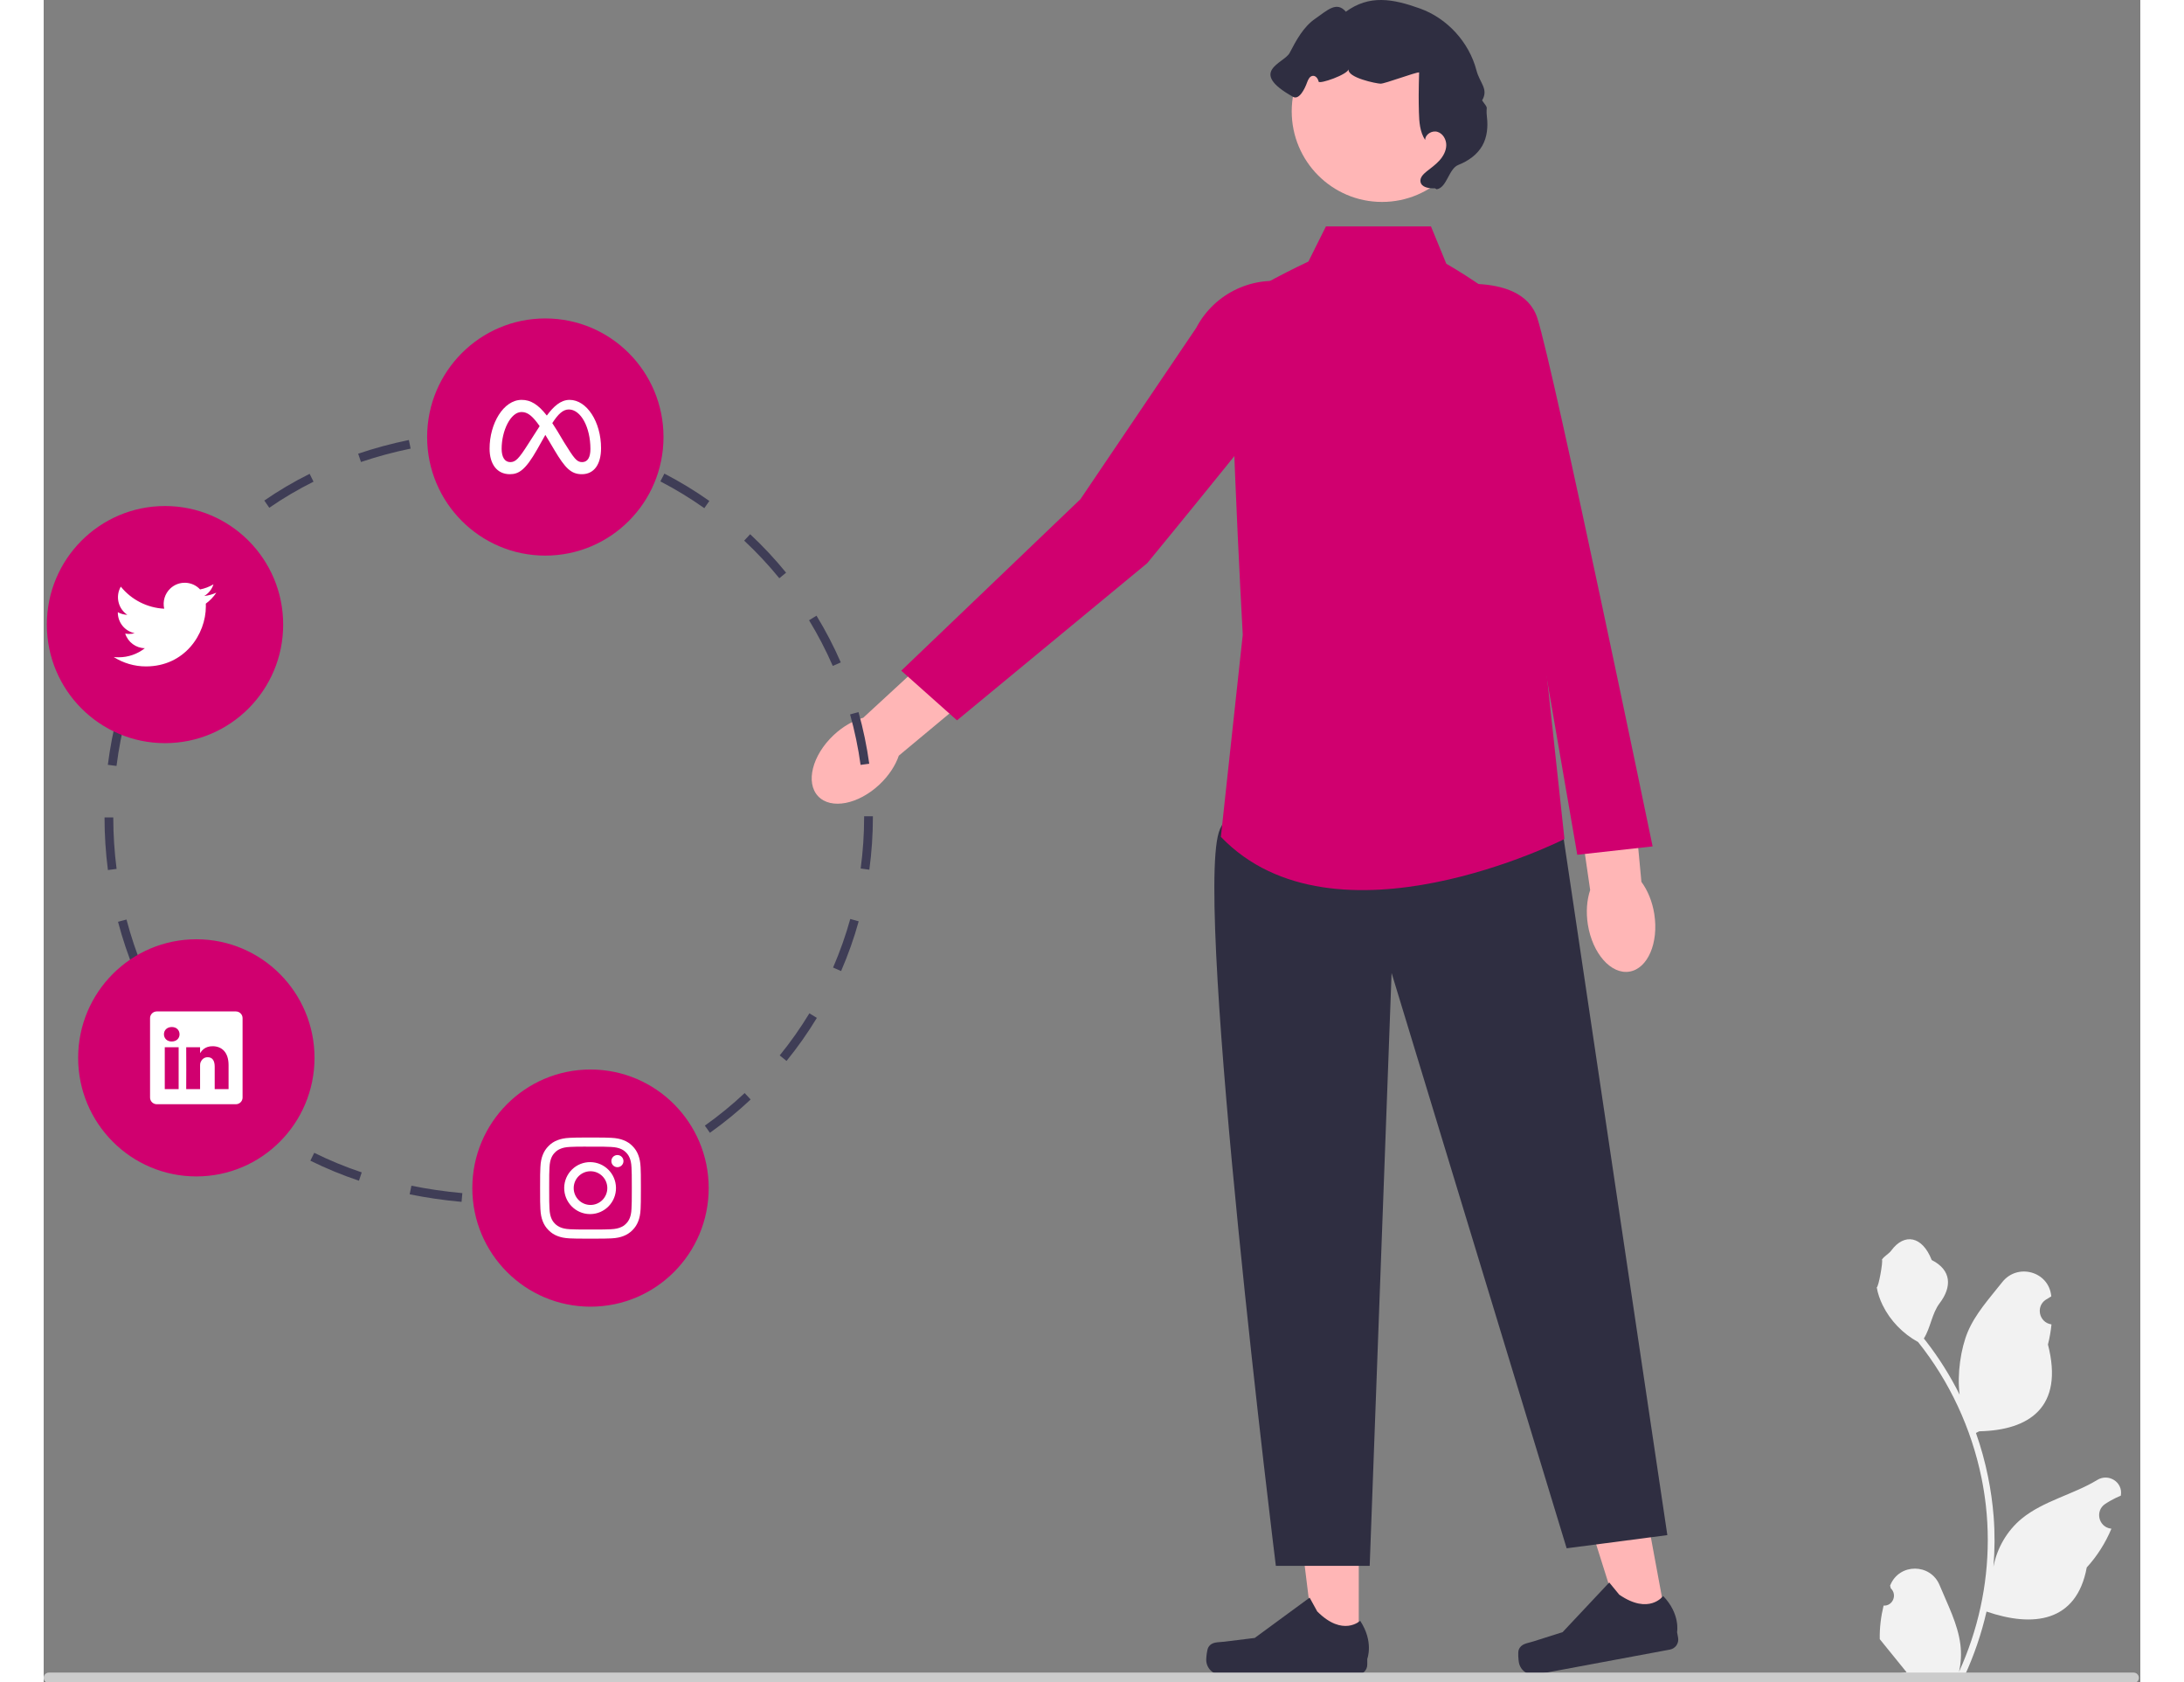
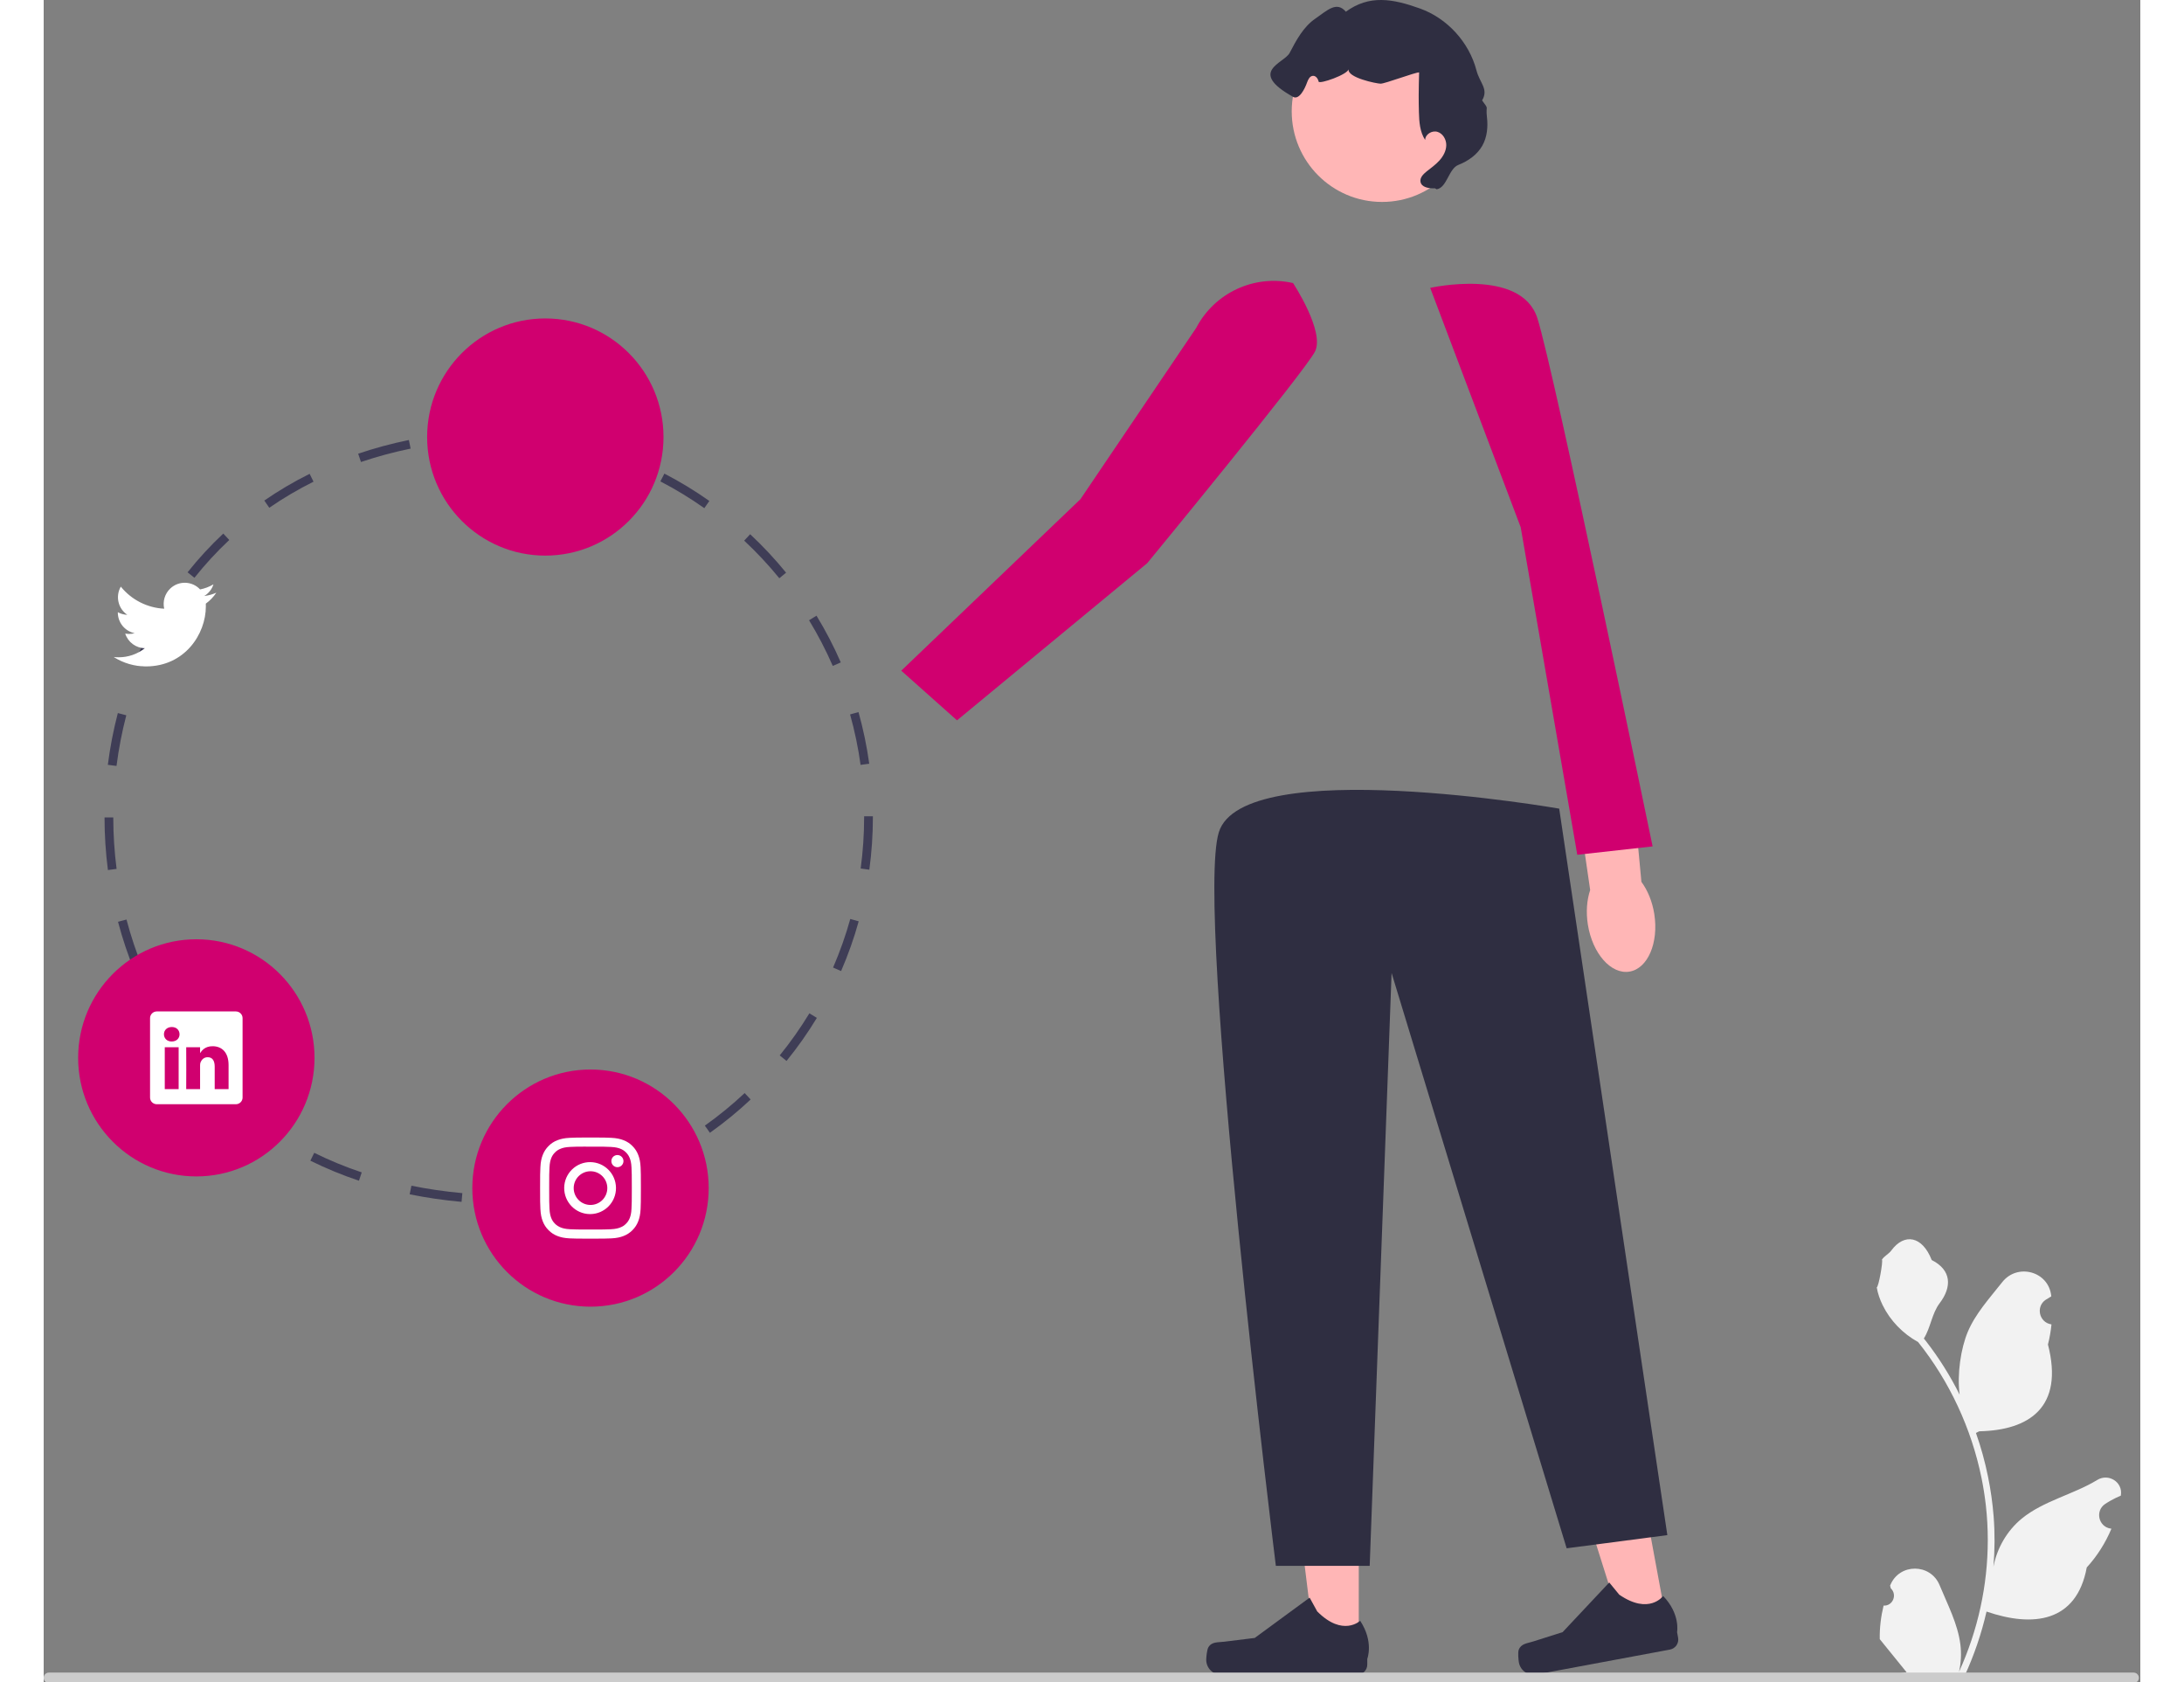
<svg xmlns="http://www.w3.org/2000/svg" width="300px" height="231px" viewBox="0 0 288 231" version="1.1">
  <rect x="0" y="0" width="288" height="231" fill="#808080" stroke="none" />
  <g id="surface1">
-     <path style=" stroke:none;fill-rule:nonzero;fill:rgb(100%,71.373%,71.373%);fill-opacity:1;" d="M 114.824 107.727 C 111.906 110.484 108.125 111.211 106.375 109.348 C 104.625 107.484 105.57 103.738 108.488 100.98 C 109.766 99.773 111.211 98.957 112.574 98.574 L 125.086 87.043 L 130.355 93.047 L 117.465 103.777 C 117.004 105.121 116.102 106.52 114.824 107.727 Z M 114.824 107.727 " />
    <path style=" stroke:none;fill-rule:nonzero;fill:rgb(100%,71.373%,71.373%);fill-opacity:1;" d="M 180.641 226.379 L 174.613 226.379 L 171.742 203.043 L 180.645 203.043 Z M 180.641 226.379 " />
    <path style=" stroke:none;fill-rule:nonzero;fill:rgb(18.431%,18.039%,25.49%);fill-opacity:1;" d="M 159.98 226.242 C 159.793 226.559 159.691 227.582 159.691 227.949 C 159.691 229.086 160.609 230.004 161.738 230.004 L 180.418 230.004 C 181.188 230.004 181.812 229.379 181.812 228.605 L 181.812 227.824 C 181.812 227.824 182.738 225.48 180.836 222.59 C 180.836 222.59 178.473 224.852 174.938 221.309 L 173.895 219.414 L 166.355 224.949 L 162.176 225.465 C 161.262 225.578 160.449 225.445 159.98 226.242 Z M 159.98 226.242 " />
-     <path style=" stroke:none;fill-rule:nonzero;fill:rgb(100%,71.373%,71.373%);fill-opacity:1;" d="M 222.953 222.941 L 217.023 224.047 L 209.953 201.629 L 218.707 200 Z M 222.953 222.941 " />
+     <path style=" stroke:none;fill-rule:nonzero;fill:rgb(100%,71.373%,71.373%);fill-opacity:1;" d="M 222.953 222.941 L 217.023 224.047 L 209.953 201.629 L 218.707 200 M 222.953 222.941 " />
    <path style=" stroke:none;fill-rule:nonzero;fill:rgb(18.431%,18.039%,25.49%);fill-opacity:1;" d="M 202.613 226.59 C 202.484 226.938 202.574 227.961 202.641 228.324 C 202.848 229.441 203.918 230.176 205.027 229.969 L 223.391 226.547 C 224.148 226.406 224.648 225.676 224.508 224.914 L 224.367 224.148 C 224.367 224.148 224.848 221.676 222.453 219.184 C 222.453 219.184 220.539 221.84 216.422 219.004 L 215.051 217.332 L 208.645 224.152 L 204.629 225.426 C 203.75 225.703 202.93 225.723 202.613 226.59 Z M 202.613 226.59 " />
    <path style=" stroke:none;fill-rule:nonzero;fill:rgb(18.431%,18.039%,25.49%);fill-opacity:1;" d="M 208.176 111.055 L 223.031 210.828 L 209.199 212.637 L 185.152 133.625 L 182.145 215.051 L 169.254 215.051 C 169.254 215.051 158.121 125.184 161.414 114.324 C 164.707 103.469 208.176 111.055 208.176 111.055 Z M 208.176 111.055 " />
-     <path style=" stroke:none;fill-rule:nonzero;fill:rgb(81.569%,0%,43.529%);fill-opacity:1;" d="M 176.133 31.094 L 190.562 31.094 L 192.668 36.219 C 192.668 36.219 201.082 41.047 201.082 42.855 C 201.082 44.664 206.195 90.199 206.195 90.199 L 208.898 115.23 C 208.898 115.23 177.336 131.215 161.703 114.93 L 164.707 87.184 C 164.707 87.184 162.305 43.758 163.504 41.949 C 164.707 40.141 173.727 35.918 173.727 35.918 Z M 176.133 31.094 " />
    <path style=" stroke:none;fill-rule:nonzero;fill:rgb(81.569%,0%,43.529%);fill-opacity:1;" d="M 171.617 38.875 C 171.617 38.875 176.016 45.539 174.629 48.281 C 173.242 51.023 151.586 77.344 151.586 77.344 L 125.457 98.93 L 117.801 92.109 L 142.41 68.559 L 158.312 45.035 C 160.844 40.195 166.305 37.664 171.617 38.875 Z M 171.617 38.875 " />
    <path style=" stroke:none;fill-rule:nonzero;fill:rgb(100%,71.373%,71.373%);fill-opacity:1;" d="M 221.238 125.523 C 221.863 129.496 220.332 133.039 217.812 133.441 C 215.293 133.844 212.742 130.949 212.113 126.977 C 211.836 125.238 211.977 123.582 212.43 122.234 L 209.98 105.371 L 217.895 104.383 L 219.469 121.113 C 220.316 122.254 220.961 123.785 221.238 125.523 Z M 221.238 125.523 " />
    <path style=" stroke:none;fill-rule:nonzero;fill:rgb(81.569%,0%,43.529%);fill-opacity:1;" d="M 190.457 39.535 C 190.457 39.535 202.902 36.738 205.164 43.66 C 207.422 50.582 221.008 116.242 221.008 116.242 L 210.66 117.391 L 202.887 72.41 Z M 190.457 39.535 " />
    <path style=" stroke:none;fill-rule:nonzero;fill:rgb(100%,71.373%,71.373%);fill-opacity:1;" d="M 196.246 15.293 C 196.246 8.418 190.691 2.848 183.84 2.848 C 176.988 2.848 171.434 8.418 171.434 15.293 C 171.434 22.164 176.988 27.734 183.84 27.734 C 190.691 27.734 196.246 22.164 196.246 15.293 Z M 196.246 15.293 " />
    <path style=" stroke:none;fill-rule:nonzero;fill:rgb(18.431%,18.039%,25.49%);fill-opacity:1;" d="M 191.102 25.859 C 190.305 25.898 189.254 25.746 189.121 24.957 C 189.027 24.402 189.496 23.922 189.934 23.57 C 190.547 23.082 191.195 22.625 191.719 22.047 C 192.246 21.465 192.652 20.727 192.664 19.941 C 192.672 19.156 192.207 18.336 191.457 18.109 C 190.707 17.879 189.773 18.438 189.762 19.223 C 189.039 18.125 188.941 16.738 188.906 15.418 C 188.883 14.648 188.875 13.879 188.875 13.105 C 188.879 12.051 188.906 11 188.934 9.945 C 188.414 9.918 184.25 11.492 183.648 11.492 C 183.129 11.492 178.977 10.664 179.254 9.477 C 179.172 10.234 175.207 11.602 175.129 11.207 C 175.047 10.809 174.75 10.391 174.348 10.414 C 173.922 10.438 173.691 10.91 173.547 11.312 C 173.23 12.211 172.453 13.766 171.621 13.301 C 165.332 9.789 170.406 8.695 171.148 7.266 C 172.066 5.508 173.043 3.68 174.672 2.562 C 176.301 1.441 177.59 0.102 178.871 1.609 C 182.094 -0.746 185.289 -0.18 189.043 1.164 C 192.797 2.508 195.797 5.793 196.809 9.66 C 197.27 11.434 198.508 12.211 197.586 13.793 C 198.602 15.164 198.051 14.387 198.25 16.082 C 198.41 17.418 198.277 18.832 197.617 20.004 C 196.91 21.254 195.66 22.125 194.324 22.648 C 192.988 23.168 192.758 25.789 191.34 25.996 " />
    <path style=" stroke:none;fill-rule:nonzero;fill:rgb(94.902%,94.902%,94.902%);fill-opacity:1;" d="M 252.734 220.508 C 253.977 220.586 254.664 219.035 253.723 218.133 L 253.629 217.762 C 253.641 217.73 253.652 217.703 253.668 217.672 C 254.922 214.668 259.18 214.688 260.426 217.695 C 261.531 220.367 262.938 223.043 263.285 225.867 C 263.441 227.113 263.371 228.383 263.094 229.605 C 265.684 223.93 267.047 217.734 267.047 211.5 C 267.047 209.934 266.961 208.367 266.789 206.805 C 266.645 205.527 266.445 204.258 266.191 203 C 264.805 196.199 261.801 189.719 257.473 184.309 C 255.391 183.168 253.652 181.383 252.605 179.246 C 252.23 178.473 251.934 177.645 251.793 176.797 C 252.031 176.828 252.688 173.211 252.508 172.988 C 252.84 172.484 253.43 172.234 253.789 171.746 C 255.582 169.309 258.055 169.734 259.344 173.047 C 262.098 174.441 262.125 176.754 260.434 178.98 C 259.359 180.395 259.211 182.312 258.266 183.824 C 258.363 183.949 258.465 184.07 258.562 184.195 C 260.344 186.488 261.883 188.949 263.18 191.535 C 262.812 188.66 263.355 185.199 264.277 182.965 C 265.332 180.422 267.301 178.281 269.035 176.082 C 271.121 173.438 275.391 174.594 275.758 177.941 C 275.762 177.973 275.766 178.004 275.77 178.039 C 275.512 178.184 275.262 178.34 275.012 178.5 C 273.605 179.434 274.094 181.621 275.758 181.879 L 275.797 181.887 C 275.703 182.816 275.543 183.742 275.312 184.648 C 277.539 193.281 272.73 196.426 265.871 196.57 C 265.719 196.645 265.57 196.723 265.422 196.797 C 266.117 198.762 266.672 200.777 267.082 202.816 C 267.453 204.621 267.707 206.445 267.852 208.273 C 268.031 210.586 268.016 212.906 267.82 215.211 L 267.832 215.129 C 268.324 212.59 269.699 210.219 271.695 208.574 C 274.668 206.125 278.871 205.223 282.078 203.254 C 283.625 202.305 285.602 203.531 285.332 205.324 L 285.32 205.41 C 284.84 205.605 284.375 205.832 283.926 206.086 C 283.668 206.23 283.414 206.387 283.168 206.551 C 281.762 207.484 282.246 209.672 283.914 209.93 L 283.953 209.934 C 283.98 209.938 284.004 209.941 284.031 209.945 C 283.211 211.898 282.07 213.707 280.641 215.27 C 279.25 222.809 273.27 223.523 266.879 221.328 L 266.875 221.328 C 266.176 224.383 265.152 227.367 263.84 230.211 L 253.004 230.211 C 252.965 230.09 252.934 229.965 252.898 229.844 C 253.898 229.906 254.91 229.848 255.895 229.664 C 255.09 228.676 254.285 227.68 253.484 226.688 C 253.465 226.668 253.449 226.648 253.434 226.629 C 253.023 226.125 252.613 225.621 252.207 225.113 C 252.18 223.559 252.367 222.012 252.734 220.508 Z M 252.734 220.508 " />
    <path style=" stroke:none;fill-rule:nonzero;fill:rgb(80%,80%,80%);fill-opacity:1;" d="M 0 230.426 C 0 230.824 0.32 231.145 0.715 231.145 L 287.086 231.145 C 287.484 231.145 287.801 230.824 287.801 230.426 C 287.801 230.027 287.484 229.707 287.086 229.707 L 0.715 229.707 C 0.32 229.707 0 230.027 0 230.426 Z M 0 230.426 " />
    <path style=" stroke:none;fill-rule:nonzero;fill:rgb(24.706%,23.922%,33.725%);fill-opacity:1;" d="M 64.629 165.168 L 64.547 163.965 C 66.891 163.805 69.242 163.48 71.535 163.004 L 71.781 164.188 C 69.434 164.672 67.027 165.004 64.629 165.168 Z M 57.402 165.059 C 54.977 164.84 52.578 164.492 50.273 164.023 L 50.512 162.84 C 52.773 163.301 55.125 163.645 57.508 163.859 Z M 78.734 162.234 L 78.328 161.098 C 80.539 160.309 82.715 159.355 84.801 158.273 L 85.352 159.344 C 83.223 160.453 80.996 161.426 78.734 162.234 Z M 43.305 162.156 C 41.004 161.383 38.758 160.457 36.633 159.406 L 37.164 158.324 C 39.242 159.352 41.438 160.258 43.688 161.012 Z M 30.398 155.75 C 28.414 154.387 26.516 152.863 24.754 151.227 L 25.574 150.344 C 27.289 151.938 29.141 153.422 31.078 154.754 Z M 91.516 155.574 L 90.82 154.59 C 92.734 153.23 94.574 151.727 96.289 150.117 L 97.109 151 C 95.359 152.645 93.477 154.184 91.516 155.574 Z M 19.832 145.914 C 18.336 144.039 16.957 142.031 15.734 139.941 L 16.77 139.332 C 17.965 141.371 19.309 143.332 20.77 145.16 Z M 102.039 145.707 L 101.105 144.945 C 102.59 143.117 103.961 141.172 105.18 139.164 L 106.207 139.793 C 104.961 141.848 103.559 143.836 102.039 145.707 Z M 12.516 133.457 C 11.605 131.246 10.828 128.934 10.211 126.594 L 11.375 126.285 C 11.977 128.574 12.734 130.832 13.629 132.996 Z M 109.535 133.363 L 108.434 132.879 C 109.367 130.723 110.164 128.477 110.797 126.207 L 111.953 126.531 C 111.309 128.855 110.492 131.152 109.535 133.363 Z M 8.824 119.488 C 8.516 117.105 8.359 114.672 8.359 112.262 L 9.559 112.262 C 9.562 114.621 9.715 117 10.016 119.332 Z M 113.414 119.441 L 112.223 119.277 C 112.539 116.953 112.699 114.578 112.699 112.215 L 112.699 112.105 L 113.902 112.105 L 113.902 112.211 C 113.902 114.629 113.738 117.062 113.414 119.441 Z M 10.004 105.191 L 8.812 105.039 C 9.117 102.641 9.578 100.25 10.188 97.93 L 11.348 98.234 C 10.754 100.504 10.305 102.844 10.004 105.191 Z M 112.211 105.047 C 111.891 102.711 111.402 100.383 110.77 98.117 L 111.926 97.793 C 112.574 100.109 113.07 102.492 113.402 104.883 Z M 13.59 91.523 L 12.48 91.062 C 13.398 88.824 14.477 86.641 15.68 84.574 L 16.719 85.184 C 15.543 87.199 14.488 89.336 13.59 91.523 Z M 108.391 91.453 C 107.453 89.301 106.355 87.191 105.133 85.184 L 106.156 84.555 C 107.41 86.609 108.535 88.77 109.492 90.973 Z M 101.051 79.414 C 99.566 77.59 97.941 75.855 96.223 74.25 L 97.043 73.367 C 98.801 75.008 100.461 76.785 101.98 78.648 Z M 20.707 79.352 L 19.766 78.598 C 21.27 76.707 22.918 74.918 24.672 73.277 L 25.492 74.16 C 23.781 75.762 22.172 77.508 20.707 79.352 Z M 90.746 69.789 C 88.824 68.43 86.793 67.191 84.711 66.113 L 85.262 65.043 C 87.395 66.148 89.473 67.41 91.438 68.801 Z M 30.988 69.734 L 30.305 68.742 C 32.27 67.387 34.363 66.152 36.531 65.074 L 37.066 66.152 C 34.949 67.207 32.906 68.41 30.988 69.734 Z M 43.586 63.449 L 43.199 62.309 C 45.434 61.551 47.777 60.918 50.164 60.43 L 50.406 61.609 C 48.066 62.09 45.773 62.711 43.586 63.449 Z M 78.234 63.301 C 76.02 62.516 73.73 61.875 71.43 61.402 L 71.672 60.223 C 74.027 60.707 76.371 61.359 78.633 62.16 Z M 57.402 60.582 L 57.289 59.379 C 58.496 59.27 59.73 59.188 60.969 59.141 C 62.141 59.125 63.352 59.18 64.516 59.254 L 64.438 60.461 C 63.297 60.383 62.141 60.344 60.992 60.344 C 59.801 60.395 58.582 60.473 57.402 60.582 Z M 57.402 60.582 " />
    <path style=" stroke:none;fill-rule:nonzero;fill:rgb(81.569%,0%,43.529%);fill-opacity:1;" d="M 37.203 145.281 C 37.203 136.285 29.934 128.996 20.969 128.996 C 12.004 128.996 4.734 136.285 4.734 145.281 C 4.734 154.273 12.004 161.566 20.969 161.566 C 29.934 161.566 37.203 154.273 37.203 145.281 Z M 37.203 145.281 " />
    <path style=" stroke:none;fill-rule:nonzero;fill:rgb(100%,100%,100%);fill-opacity:1;" d="M 14.613 139.82 C 14.613 139.316 15.031 138.906 15.547 138.906 L 26.387 138.906 C 26.902 138.906 27.32 139.316 27.32 139.82 L 27.32 150.742 C 27.32 151.246 26.902 151.652 26.387 151.652 L 15.547 151.652 C 15.031 151.652 14.613 151.246 14.613 150.742 Z M 18.539 149.578 L 18.539 143.82 L 16.633 143.82 L 16.633 149.578 Z M 17.586 143.035 C 18.254 143.035 18.664 142.594 18.664 142.039 C 18.652 141.477 18.254 141.047 17.602 141.047 C 16.949 141.047 16.52 141.477 16.52 142.039 C 16.52 142.594 16.934 143.035 17.574 143.035 Z M 21.484 149.578 L 21.484 146.363 C 21.484 146.191 21.496 146.02 21.547 145.895 C 21.688 145.551 22 145.195 22.527 145.195 C 23.219 145.195 23.492 145.723 23.492 146.5 L 23.492 149.578 L 25.398 149.578 L 25.398 146.277 C 25.398 144.508 24.461 143.684 23.203 143.684 C 22.191 143.684 21.738 144.242 21.484 144.637 L 21.484 144.656 L 21.473 144.656 L 21.484 144.637 L 21.484 143.82 L 19.578 143.82 C 19.602 144.363 19.578 149.578 19.578 149.578 Z M 21.484 149.578 " />
    <path style=" stroke:none;fill-rule:nonzero;fill:rgb(81.569%,0%,43.529%);fill-opacity:1;" d="M 85.141 60.02 C 85.141 51.027 77.875 43.734 68.906 43.734 C 59.941 43.734 52.672 51.027 52.672 60.02 C 52.672 69.016 59.941 76.305 68.906 76.305 C 77.875 76.305 85.141 69.016 85.141 60.02 Z M 85.141 60.02 " />
-     <path style=" stroke:none;fill-rule:evenodd;fill:rgb(100%,100%,100%);fill-opacity:1;" d="M 69.113 57.07 C 70.004 55.867 70.984 54.918 72.242 54.918 C 74.609 54.918 76.562 57.945 76.562 61.547 C 76.562 63.746 75.621 65.125 73.926 65.125 C 72.449 65.125 71.633 64.293 70.172 61.836 L 69.531 60.758 L 69.418 60.57 C 69.254 60.289 69.082 60.008 68.91 59.727 L 67.785 61.727 C 66.184 64.531 65.281 65.125 64.031 65.125 C 62.289 65.125 61.25 63.766 61.25 61.613 C 61.25 58.172 63.16 54.918 65.652 54.918 C 65.957 54.918 66.25 54.953 66.535 55.035 C 66.832 55.117 67.121 55.246 67.41 55.426 C 67.961 55.77 68.516 56.305 69.113 57.07 Z M 70.566 59.207 C 70.324 58.812 70.094 58.449 69.871 58.117 L 69.863 58.109 C 70.672 56.859 71.34 56.234 72.133 56.234 C 73.781 56.234 75.102 58.672 75.102 61.66 C 75.102 62.801 74.73 63.465 73.961 63.465 C 73.219 63.465 72.867 62.973 71.461 60.707 Z M 65.887 56.602 C 66.582 56.699 67.215 57.211 68.129 58.523 C 67.602 59.336 67.078 60.148 66.562 60.965 C 65.266 63.008 64.816 63.465 64.094 63.465 C 63.352 63.465 62.906 62.809 62.906 61.641 C 62.906 59.141 64.148 56.586 65.629 56.586 C 65.719 56.586 65.805 56.594 65.887 56.605 Z M 65.887 56.602 " />
-     <path style=" stroke:none;fill-rule:nonzero;fill:rgb(81.569%,0%,43.529%);fill-opacity:1;" d="M 32.898 85.777 C 32.898 76.785 25.633 69.496 16.668 69.496 C 7.699 69.496 0.434 76.785 0.434 85.777 C 0.434 94.773 7.699 102.062 16.668 102.062 C 25.633 102.062 32.898 94.773 32.898 85.777 Z M 32.898 85.777 " />
    <path style=" stroke:none;fill-rule:nonzero;fill:rgb(100%,100%,100%);fill-opacity:1;" d="M 14.047 91.523 C 19.367 91.523 22.277 87.102 22.277 83.273 C 22.277 83.152 22.277 83.027 22.27 82.902 C 22.836 82.492 23.324 81.98 23.715 81.398 C 23.184 81.633 22.625 81.785 22.051 81.855 C 22.656 81.492 23.109 80.922 23.324 80.25 C 22.758 80.586 22.133 80.824 21.484 80.949 C 20.391 79.781 18.559 79.723 17.395 80.82 C 16.641 81.531 16.324 82.59 16.555 83.598 C 14.23 83.48 12.062 82.379 10.594 80.566 C 9.828 81.891 10.223 83.586 11.492 84.438 C 11.035 84.422 10.586 84.301 10.184 84.078 L 10.184 84.117 C 10.184 85.5 11.152 86.688 12.5 86.961 C 12.254 87.031 11.996 87.066 11.738 87.062 C 11.559 87.062 11.375 87.047 11.199 87.012 C 11.578 88.195 12.664 89.004 13.898 89.023 C 12.875 89.832 11.609 90.27 10.305 90.27 C 10.078 90.27 9.848 90.258 9.617 90.23 C 10.941 91.074 12.477 91.523 14.047 91.523 Z M 14.047 91.523 " />
    <path style=" stroke:none;fill-rule:nonzero;fill:rgb(81.569%,0%,43.529%);fill-opacity:1;" d="M 91.348 163.168 C 91.348 154.176 84.078 146.883 75.113 146.883 C 66.145 146.883 58.879 154.176 58.879 163.168 C 58.879 172.164 66.145 179.453 75.113 179.453 C 84.078 179.453 91.348 172.164 91.348 163.168 Z M 91.348 163.168 " />
    <path style=" stroke:none;fill-rule:nonzero;fill:rgb(100%,100%,100%);fill-opacity:1;" d="M 75.113 156.223 C 73.234 156.223 72.996 156.23 72.258 156.266 C 71.52 156.301 71.016 156.418 70.578 156.59 C 70.113 156.762 69.695 157.035 69.352 157.391 C 69 157.738 68.727 158.156 68.551 158.621 C 68.379 159.062 68.262 159.566 68.23 160.305 C 68.195 161.047 68.188 161.281 68.188 163.168 C 68.188 165.055 68.195 165.293 68.23 166.031 C 68.266 166.773 68.379 167.277 68.551 167.719 C 68.73 168.176 68.965 168.562 69.352 168.949 C 69.734 169.336 70.121 169.574 70.574 169.75 C 71.016 169.922 71.52 170.039 72.258 170.074 C 72.996 170.105 73.23 170.113 75.113 170.113 C 76.992 170.113 77.227 170.105 77.965 170.074 C 78.703 170.039 79.207 169.922 79.648 169.75 C 80.109 169.574 80.527 169.301 80.875 168.949 C 81.258 168.562 81.496 168.176 81.672 167.719 C 81.844 167.277 81.961 166.773 81.996 166.031 C 82.027 165.293 82.035 165.055 82.035 163.168 C 82.035 161.281 82.027 161.047 81.996 160.305 C 81.961 159.566 81.844 159.062 81.672 158.621 C 81.5 158.156 81.227 157.738 80.875 157.391 C 80.527 157.035 80.109 156.762 79.648 156.59 C 79.207 156.418 78.703 156.301 77.965 156.266 C 77.227 156.23 76.992 156.223 75.109 156.223 Z M 74.492 157.477 L 75.113 157.477 C 76.961 157.477 77.18 157.48 77.91 157.516 C 78.586 157.547 78.953 157.66 79.195 157.754 C 79.52 157.879 79.75 158.031 79.992 158.273 C 80.234 158.516 80.383 158.75 80.512 159.074 C 80.605 159.316 80.719 159.684 80.746 160.363 C 80.781 161.094 80.789 161.312 80.789 163.168 C 80.789 165.02 80.781 165.242 80.746 165.973 C 80.719 166.652 80.605 167.02 80.512 167.262 C 80.398 167.562 80.223 167.836 79.992 168.059 C 79.75 168.305 79.52 168.453 79.195 168.578 C 78.953 168.676 78.586 168.789 77.91 168.82 C 77.18 168.852 76.961 168.859 75.113 168.859 C 73.266 168.859 73.043 168.852 72.316 168.82 C 71.641 168.789 71.273 168.676 71.031 168.578 C 70.73 168.469 70.457 168.289 70.234 168.059 C 70.004 167.836 69.824 167.562 69.715 167.262 C 69.621 167.02 69.508 166.648 69.477 165.973 C 69.441 165.242 69.438 165.02 69.438 163.164 C 69.438 161.312 69.441 161.094 69.477 160.359 C 69.508 159.684 69.621 159.316 69.715 159.07 C 69.84 158.746 69.992 158.516 70.234 158.273 C 70.477 158.027 70.707 157.879 71.031 157.754 C 71.273 157.656 71.641 157.543 72.316 157.512 C 72.953 157.484 73.199 157.477 74.492 157.473 Z M 78.809 158.629 C 78.348 158.629 77.977 159 77.977 159.461 C 77.977 159.922 78.348 160.297 78.809 160.297 C 79.266 160.297 79.641 159.922 79.641 159.461 C 79.641 159 79.266 158.629 78.809 158.629 Z M 75.113 159.602 C 73.148 159.57 71.531 161.145 71.5 163.113 C 71.473 165.082 73.039 166.707 75 166.738 C 75.039 166.738 75.074 166.738 75.113 166.738 C 77.078 166.707 78.645 165.082 78.613 163.113 C 78.582 161.188 77.035 159.633 75.113 159.602 Z M 75.113 160.855 C 76.387 160.852 77.422 161.891 77.422 163.168 C 77.422 164.445 76.391 165.484 75.113 165.484 C 73.84 165.484 72.805 164.449 72.805 163.168 C 72.805 161.891 73.84 160.855 75.113 160.855 Z M 75.113 160.855 " />
  </g>
</svg>